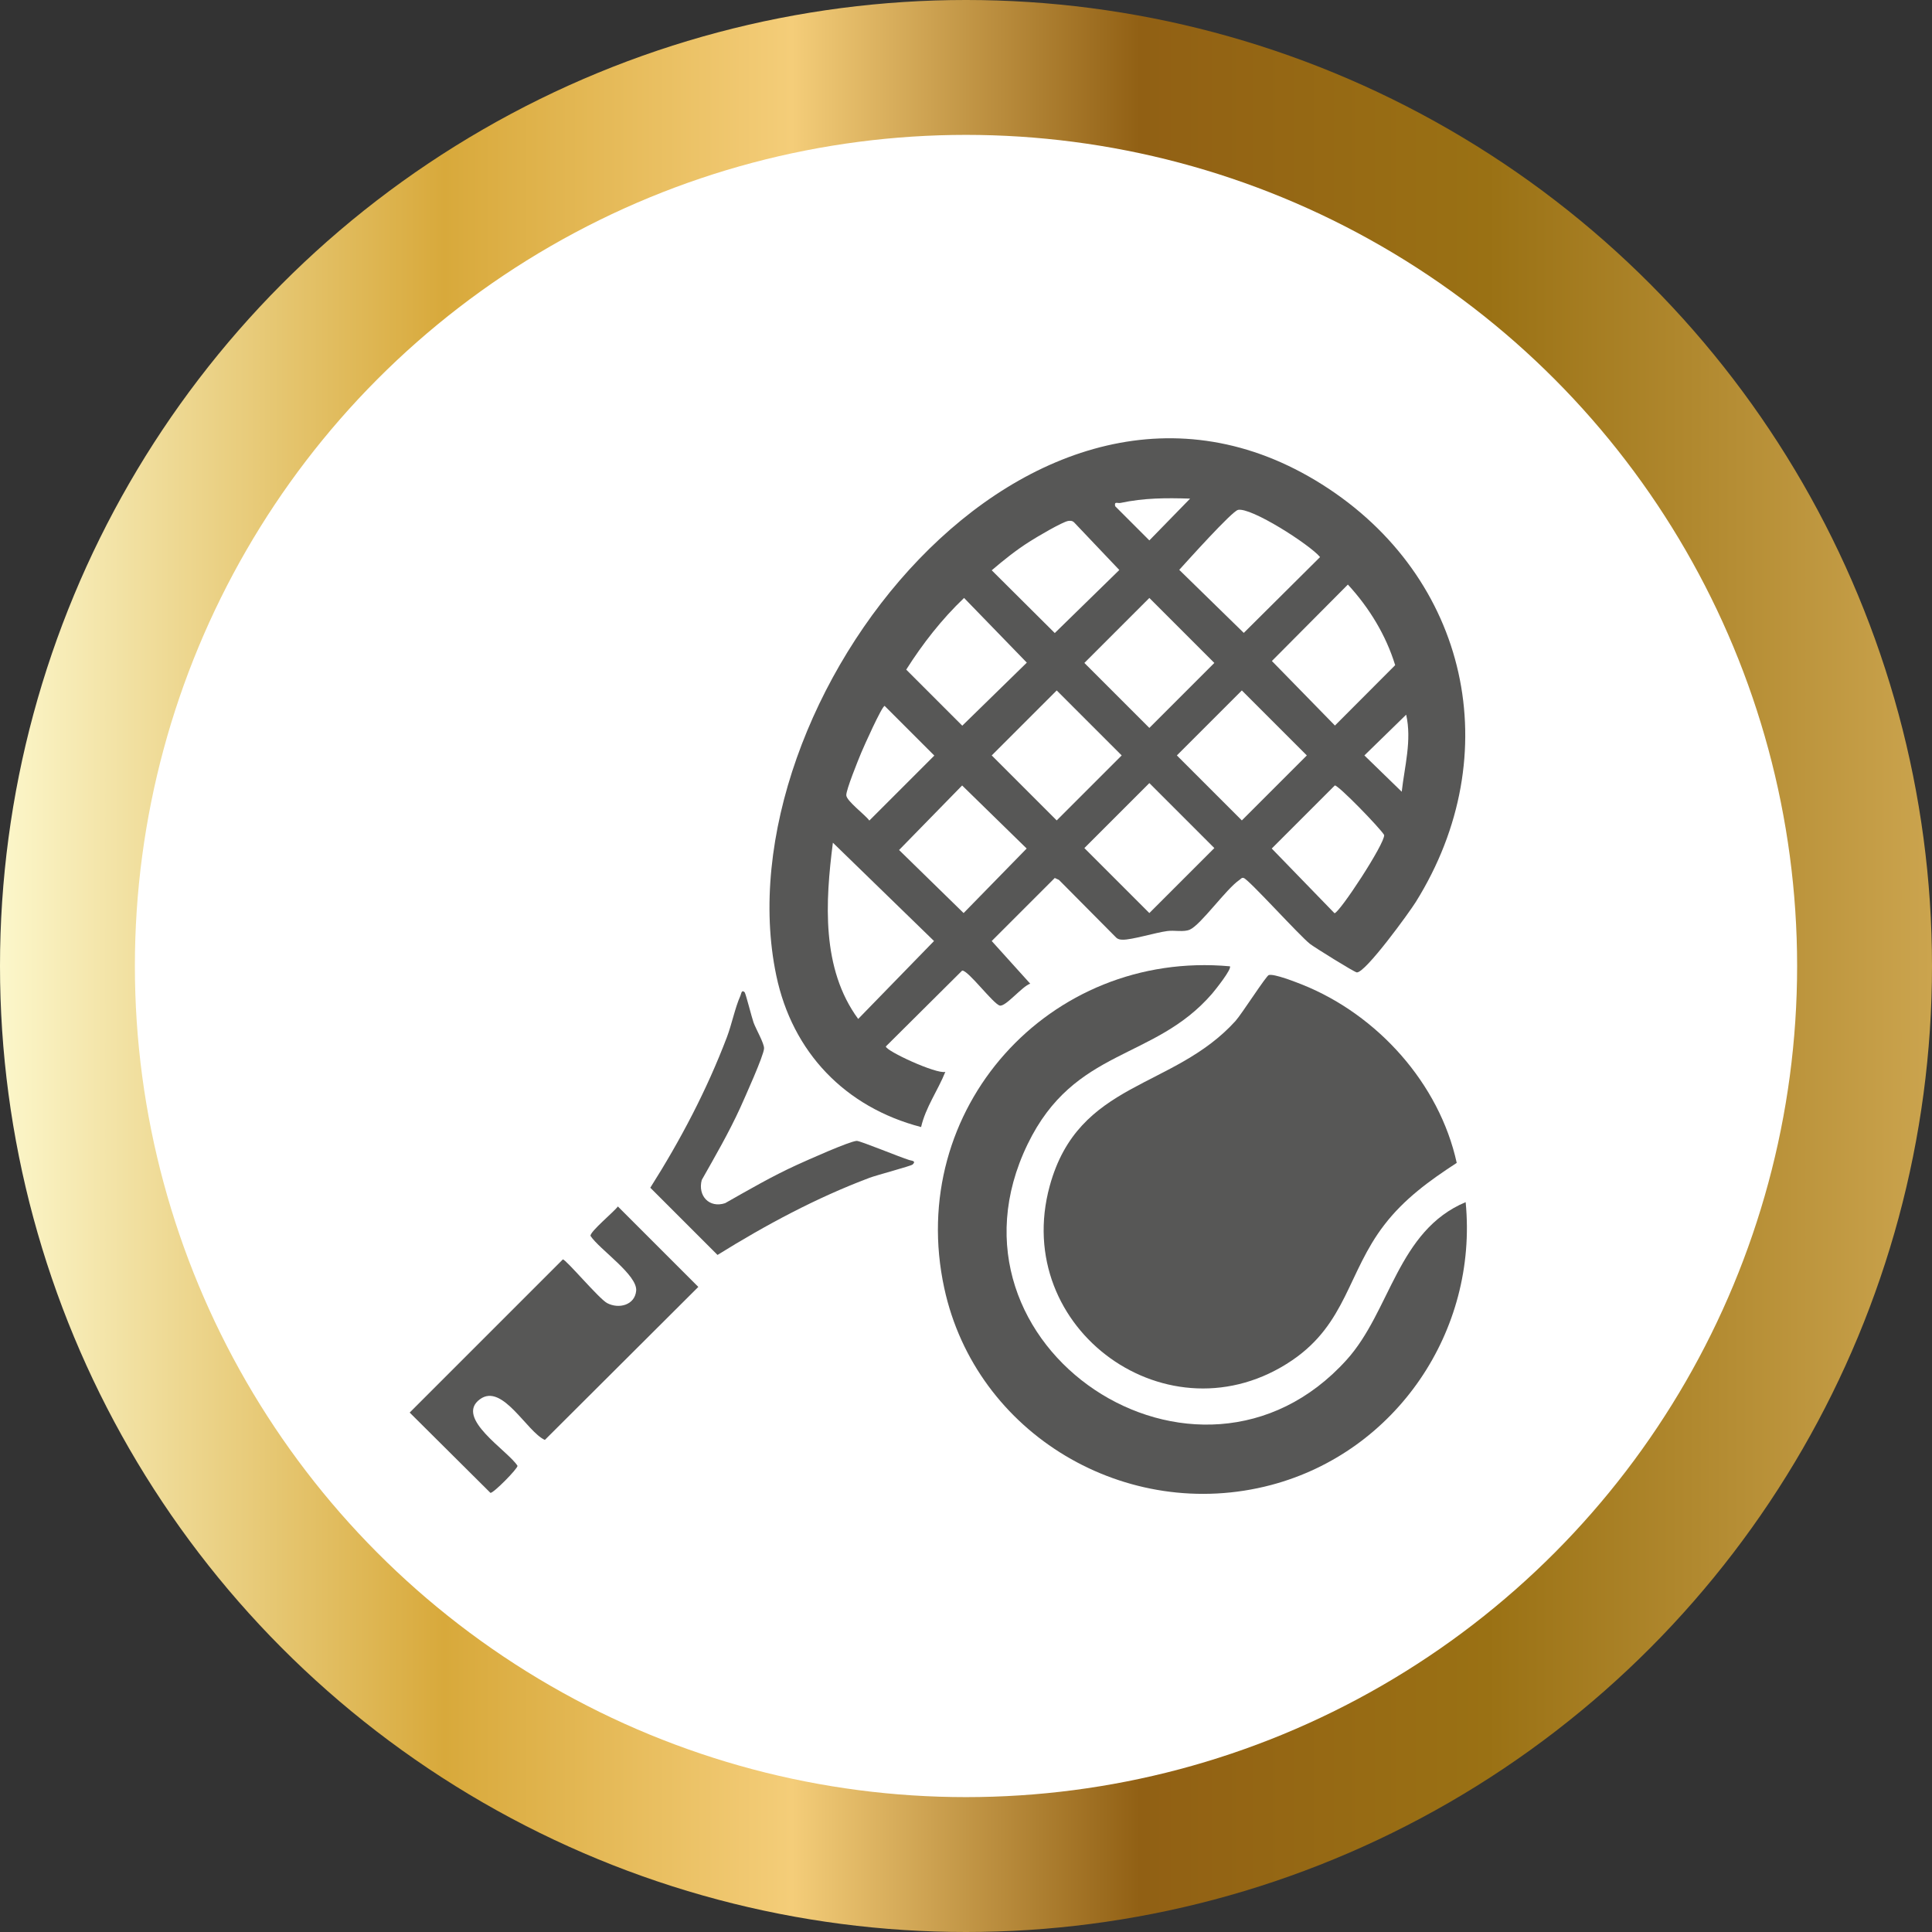
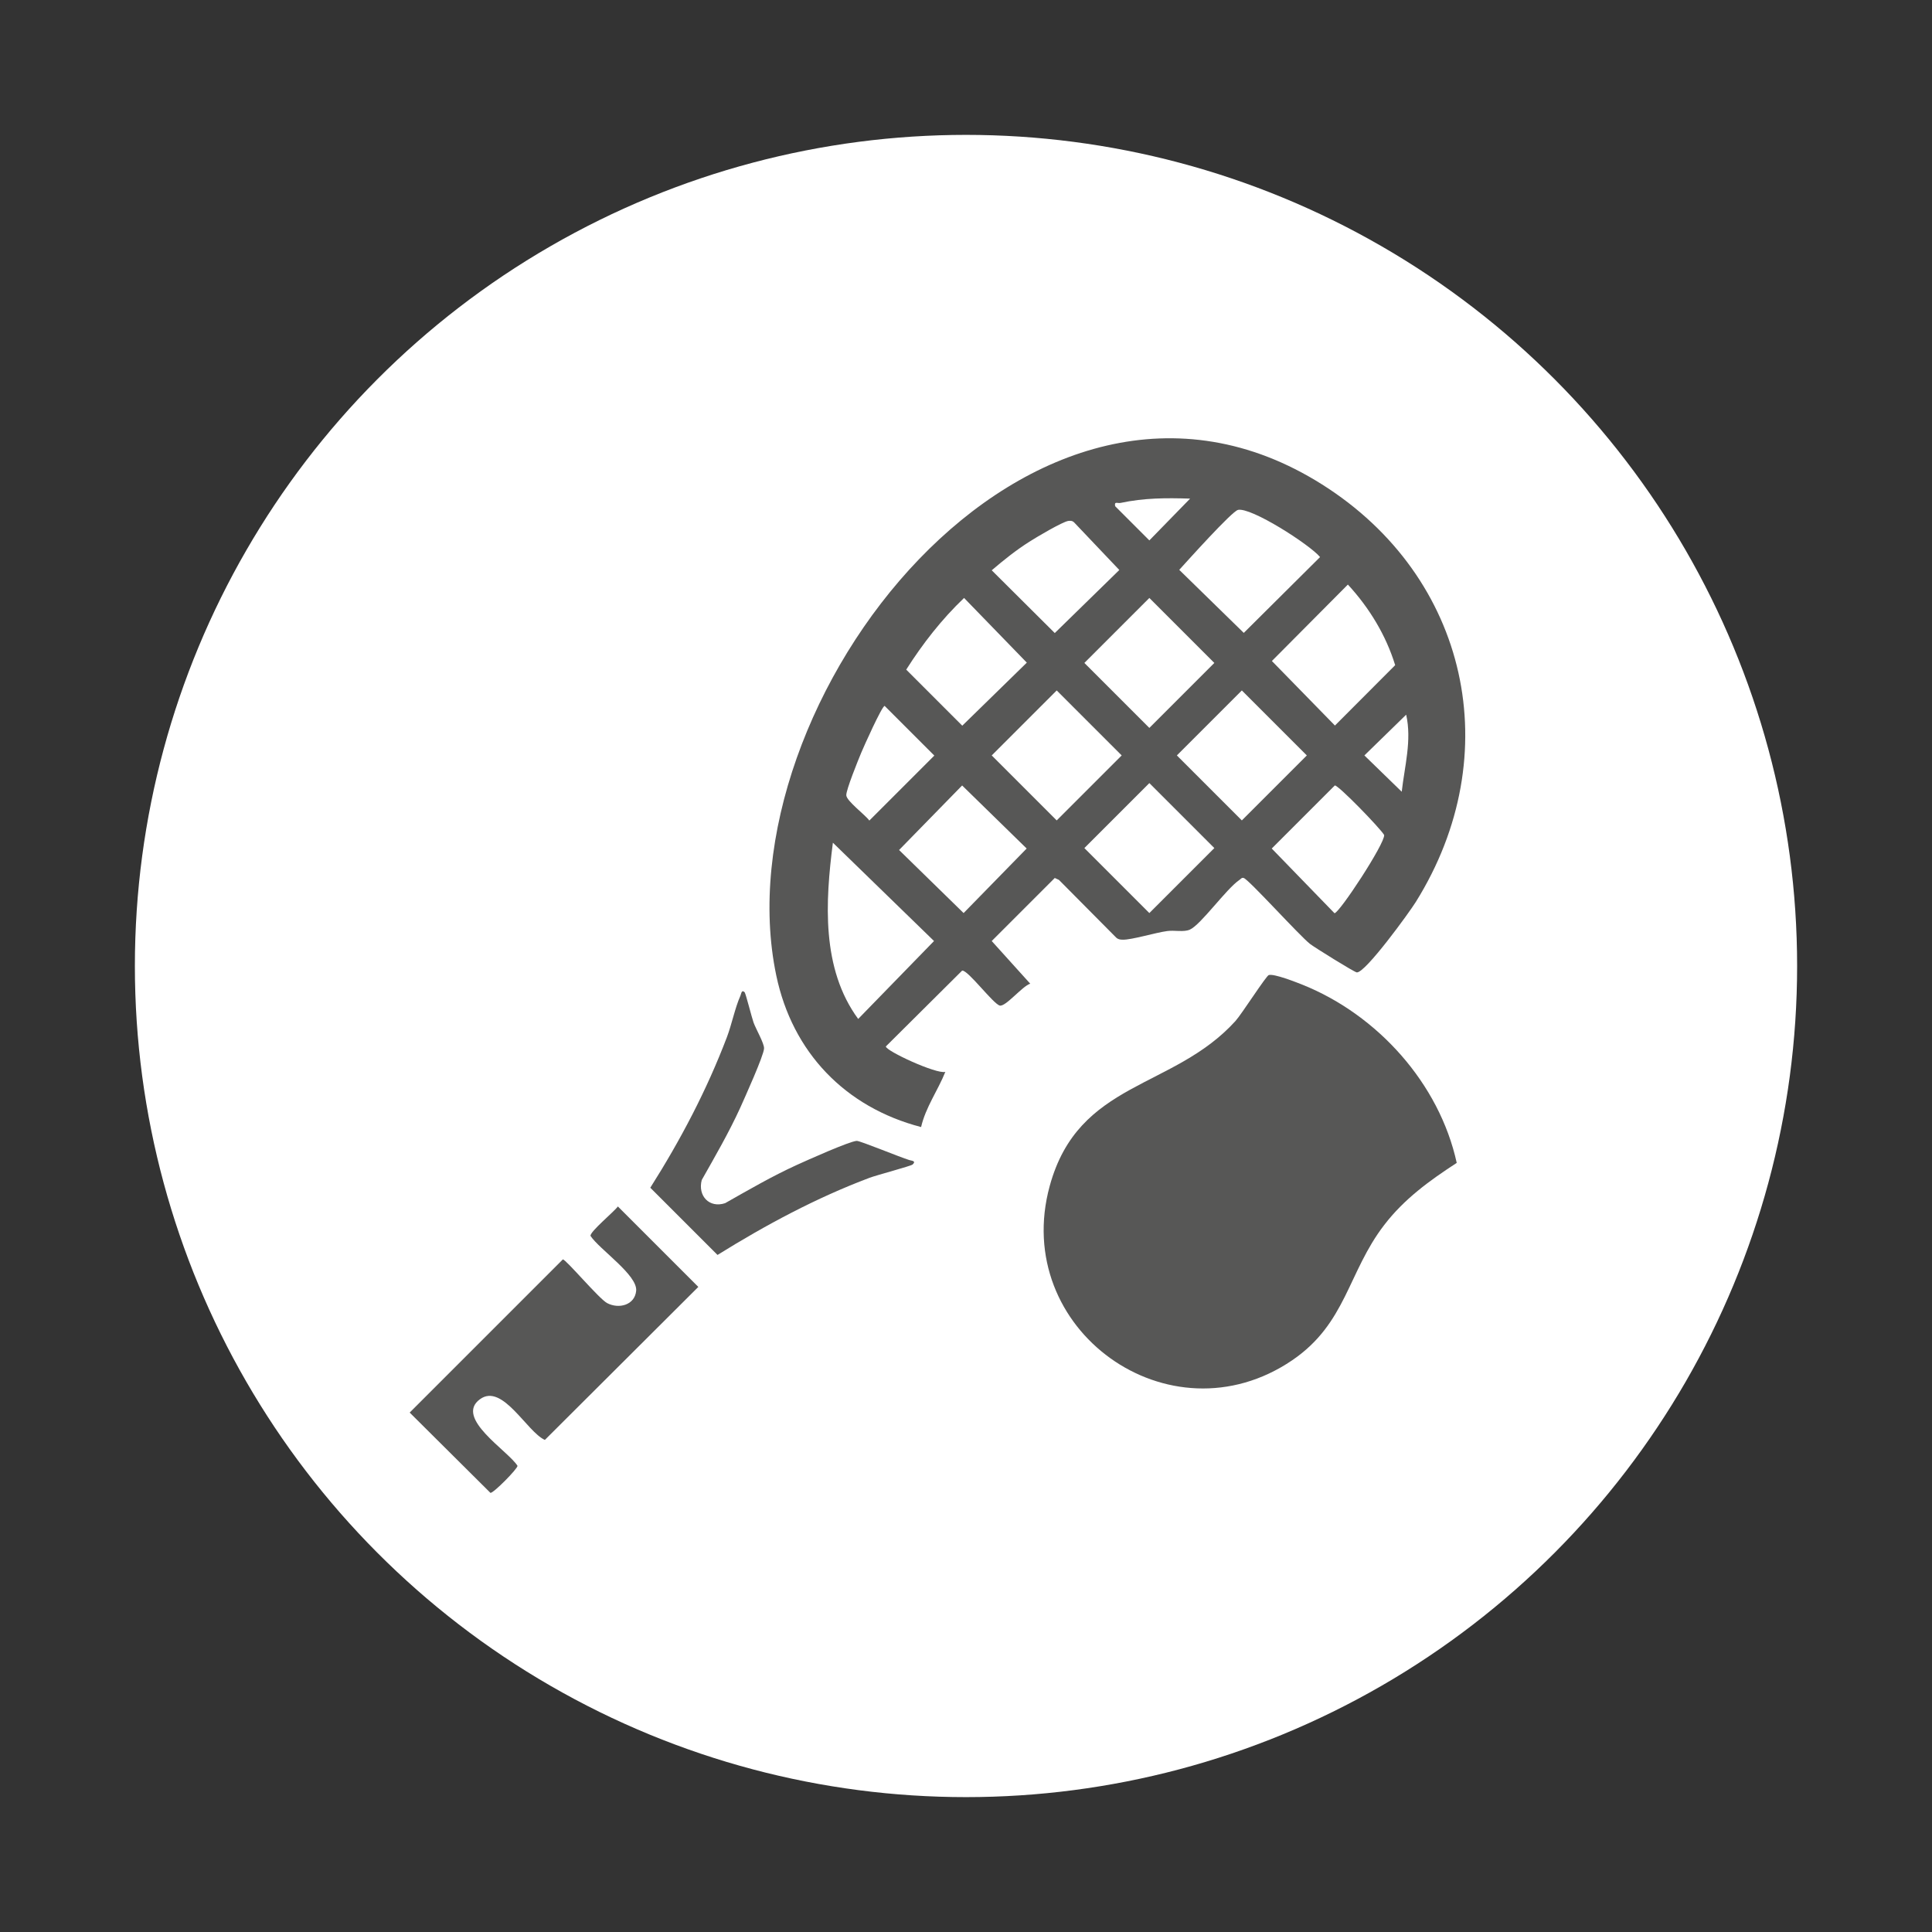
<svg xmlns="http://www.w3.org/2000/svg" id="Capa_1" data-name="Capa 1" viewBox="0 0 129.92 129.92">
  <rect x="0" y="0" width="129.92" height="129.92" fill="#333333" stroke="none" />
  <defs>
    <style>      .cls-1 {        fill: url(#Degradado_sin_nombre_19);      }      .cls-2 {        fill: #fff;      }      .cls-3 {        fill: #575756;      }    </style>
    <linearGradient id="Degradado_sin_nombre_19" data-name="Degradado sin nombre 19" x1="0" y1="64.96" x2="129.92" y2="64.96" gradientUnits="userSpaceOnUse">
      <stop offset="0" stop-color="#b28e3f" />
      <stop offset="0" stop-color="#fcf7cb" />
      <stop offset=".23" stop-color="#d8a93b" />
      <stop offset=".41" stop-color="#f4cd79" />
      <stop offset=".59" stop-color="#916014" />
      <stop offset=".77" stop-color="#9a7114" />
      <stop offset="1" stop-color="#cba44e" />
    </linearGradient>
  </defs>
  <g>
-     <circle class="cls-1" cx="64.96" cy="64.96" r="64.96" />
    <circle class="cls-2" cx="64.96" cy="64.96" r="55.89" />
  </g>
  <g>
    <path class="cls-3" d="M63.57,72.08c-.5,1.25-1.32,2.37-1.63,3.71-5.11-1.33-8.66-5.03-9.74-10.2-3.83-18.32,17.21-45.32,36.71-33.01,9.85,6.22,12.48,18.16,6.3,28.07-.42.68-3.4,4.79-3.97,4.74-.18-.02-2.84-1.68-3.14-1.91-.71-.55-4.16-4.38-4.47-4.44-.13-.04-.19.07-.28.13-.88.59-2.59,3.01-3.33,3.34-.41.19-1.05.03-1.53.1-.77.1-2.4.6-2.99.58-.17,0-.32-.02-.45-.15l-3.84-3.87-.28-.13-4.24,4.24,2.59,2.87c-.53.16-1.66,1.57-2.05,1.47-.45-.12-2.15-2.41-2.53-2.35l-5.13,5.1c0,.3,3.39,1.87,4,1.71ZM80.03,33.53c-1.63-.05-3.08-.05-4.68.29-.21.04-.43-.13-.36.22l2.3,2.3,2.74-2.81ZM83.25,34.29c-.42.1-3.43,3.46-3.95,4.03l4.34,4.24,5.13-5.1c-.7-.84-4.66-3.38-5.53-3.17ZM71.84,35.03c-.4.06-2.17,1.11-2.62,1.4-.9.57-1.72,1.23-2.53,1.92l4.24,4.22,4.34-4.24-3.02-3.18c-.12-.13-.24-.14-.41-.12ZM90.63,39.32l-5.1,5.13,4.24,4.34,4.05-4.06c-.62-2.02-1.75-3.87-3.18-5.42ZM64.83,40.21c-1.5,1.43-2.78,3.07-3.89,4.82l3.77,3.77,4.34-4.24-4.22-4.35ZM77.29,40.21l-4.37,4.37,4.37,4.37,4.37-4.37-4.37-4.37ZM71.06,46.43l-4.37,4.37,4.37,4.37,4.37-4.37-4.37-4.37ZM83.51,46.43l-4.37,4.37,4.37,4.37,4.37-4.37-4.37-4.37ZM59.49,47.47c-.18,0-1.42,2.77-1.58,3.16-.2.48-1.02,2.5-1,2.85.02.39,1.27,1.31,1.55,1.7l4.37-4.37-3.33-3.33ZM94.26,53.25c.19-1.71.69-3.46.3-5.19l-2.81,2.74,2.52,2.45ZM77.29,52.66l-4.37,4.37,4.37,4.37,4.37-4.37-4.37-4.37ZM64.7,52.82l-4.24,4.34,4.34,4.24,4.24-4.34-4.34-4.24ZM89.76,52.82l-4.24,4.24,4.22,4.35c.32,0,3.4-4.69,3.34-5.26-.27-.46-3.09-3.37-3.32-3.33ZM56.01,56.66c-.51,3.97-.79,8.47,1.7,11.86l5.1-5.24-6.81-6.62Z" />
    <path class="cls-3" d="M85.32,65.57c.35-.11,1.84.48,2.27.65,5.05,2.03,9.2,6.64,10.37,11.98-1.83,1.19-3.54,2.43-4.88,4.18-2.45,3.19-2.54,6.61-6.18,9.09-8.25,5.61-18.95-2.07-16.31-11.72,1.94-7.09,8.29-6.46,12.49-11.09.43-.48,2.06-3.04,2.25-3.1Z" />
-     <path class="cls-3" d="M82.7,64.97c.18.16-1.01,1.64-1.19,1.85-3.91,4.53-9.25,3.6-12.41,10.13-6.59,13.62,11.47,25.57,21.46,14.49,2.95-3.27,3.42-8.68,8-10.6.84,8.66-4.67,16.79-13.08,19.02-9.72,2.57-19.85-3.4-21.98-13.23-2.61-12.03,7.05-22.75,19.2-21.65Z" />
    <path class="cls-3" d="M41.55,81.13l5.41,5.41-10.32,10.29c-1.21-.54-2.85-3.84-4.36-2.74-1.74,1.26,1.88,3.46,2.52,4.48.03.18-1.63,1.86-1.82,1.82l-5.43-5.4,10.3-10.3c.21,0,2.44,2.66,2.98,2.94.78.41,1.86.14,1.95-.83.1-1.06-2.47-2.78-3.07-3.69-.05-.28,1.59-1.63,1.84-1.98Z" />
    <path class="cls-3" d="M50.08,66.74c.07.08.47,1.67.59,2.01.15.43.72,1.4.71,1.75-.01.47-1.32,3.36-1.61,4.01-.76,1.66-1.68,3.25-2.58,4.84-.28,1.06.5,1.91,1.57,1.56,1.59-.9,3.17-1.82,4.84-2.58.66-.3,3.51-1.58,4.01-1.61.23-.01,2.91,1.1,3.54,1.29.16.05.48.05.22.3-.11.1-2.44.72-2.89.89-3.59,1.35-6.98,3.17-10.23,5.19l-4.52-4.52c2.04-3.22,3.79-6.55,5.15-10.12.33-.87.55-1.99.91-2.79.06-.13.07-.46.31-.21Z" />
  </g>
</svg>